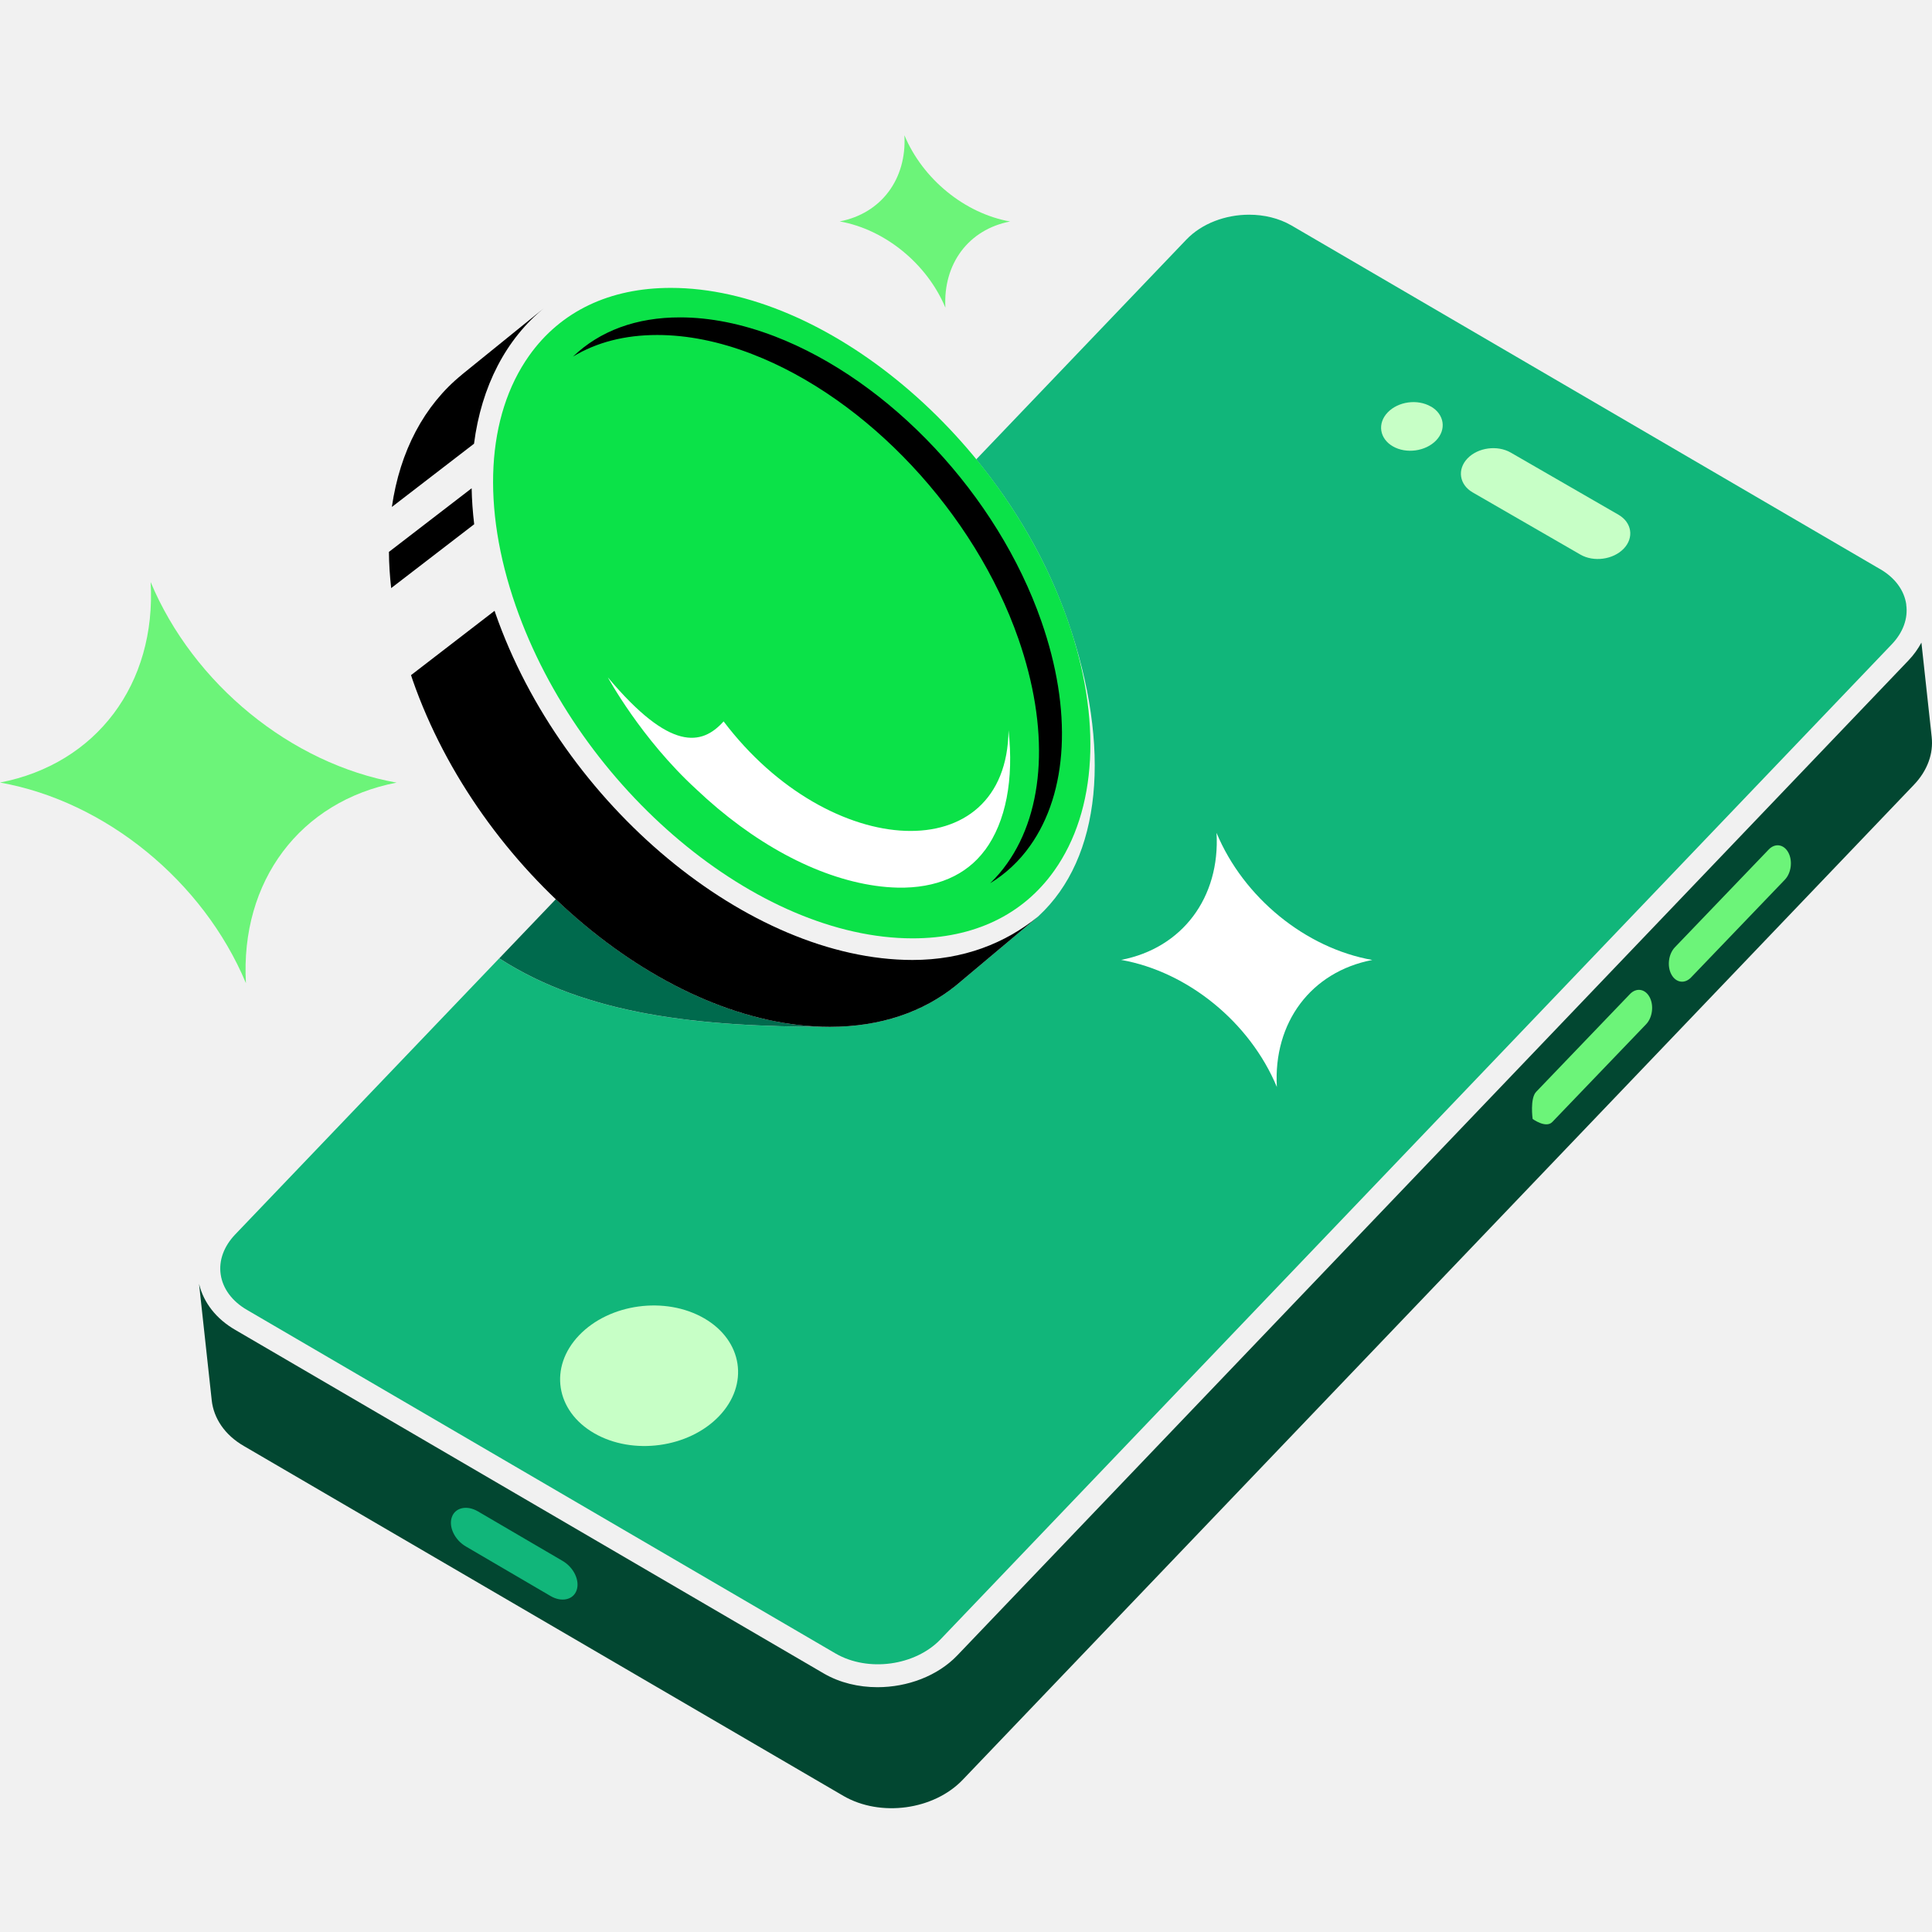
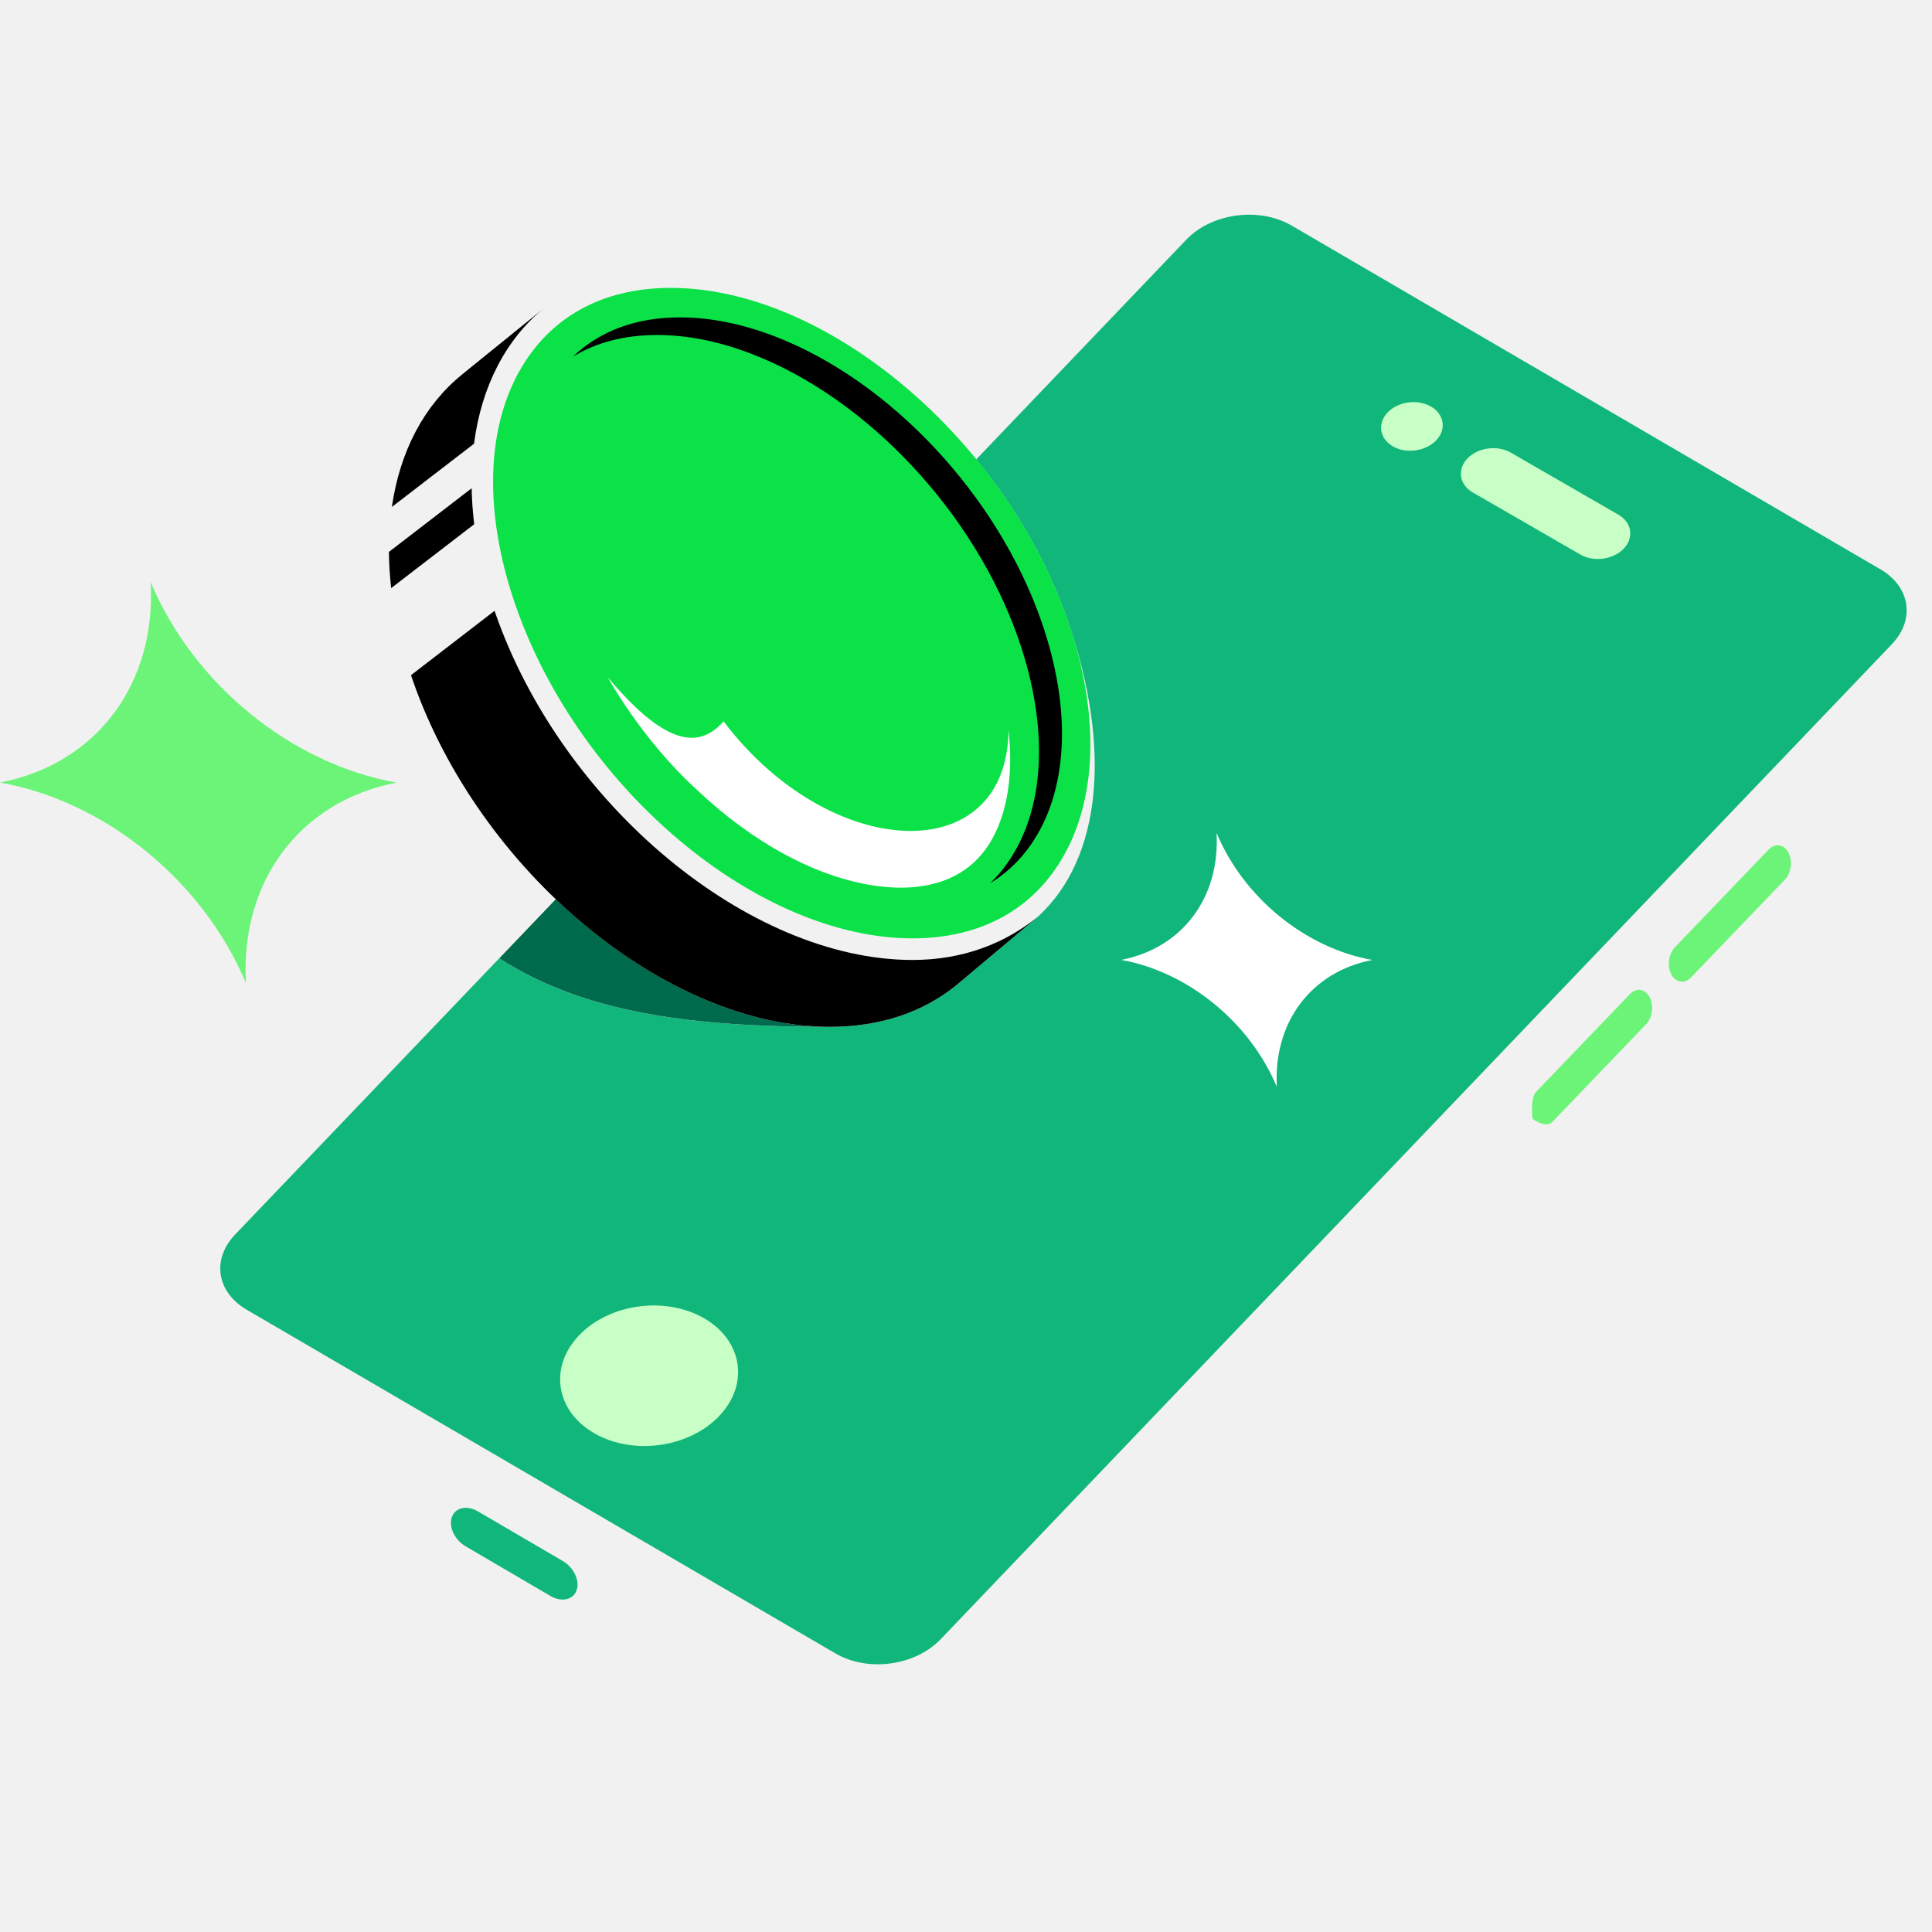
<svg xmlns="http://www.w3.org/2000/svg" viewBox="0 0 100 100" fill="none">
  <rect width="100" height="100" style="fill:#F1F1F1 !important" />
  <path d="M98.669 31.292C98.565 30.552 98.081 29.901 97.31 29.453H97.306L66.843 11.668C66.192 11.292 65.425 11.113 64.653 11.113C63.438 11.113 62.211 11.56 61.404 12.403L50.533 23.774V23.782C52.559 26.252 54.21 29.09 55.261 32.111C57.579 38.773 56.984 44.417 53.77 47.402L53.718 47.45L49.482 51.007C47.791 52.374 45.585 53.149 42.947 53.149C42.928 53.149 42.907 53.149 42.892 53.149C36.133 53.149 30.39 52.538 25.838 49.604L12.173 63.896C11.586 64.512 11.318 65.243 11.422 65.959C11.53 66.702 12.014 67.353 12.785 67.801L43.251 85.586C44.93 86.558 47.368 86.226 48.687 84.847L97.913 33.354C98.501 32.742 98.769 32.007 98.665 31.292H98.669Z" style="fill:#11B67A !important" />
  <path d="M28.768 46.543L25.842 49.604C30.395 52.538 36.137 53.145 42.892 53.149C38.115 53.125 32.964 50.555 28.768 46.543Z" style="fill:#006A4D !important" />
  <path d="M25.636 31.727C29.089 41.643 38.757 49.684 47.229 49.688C49.863 49.688 52.029 48.821 53.72 47.45L49.483 51.007C47.793 52.374 45.587 53.149 42.949 53.149C34.476 53.145 24.808 45.104 21.355 35.188C21.327 35.105 21.299 35.025 21.275 34.945L25.599 31.615C25.611 31.651 25.623 31.687 25.636 31.723V31.727Z" style="fill:black !important" />
-   <path d="M99.984 38.15L99.452 33.262C99.276 33.586 99.057 33.898 98.781 34.185L49.554 85.678C48.527 86.753 46.964 87.329 45.418 87.329C44.443 87.329 43.475 87.101 42.652 86.626L12.186 68.84C11.194 68.269 10.539 67.43 10.303 66.454L10.959 72.481C11.059 73.401 11.626 74.272 12.625 74.847L43.663 92.96C45.574 94.063 48.335 93.688 49.834 92.117L99.061 40.624C99.776 39.877 100.076 38.993 99.984 38.154V38.15Z" style="fill:#024731 !important" />
  <path d="M29.846 82.309C30.021 81.81 29.698 81.13 29.122 80.794L24.738 78.229C24.166 77.893 23.559 78.029 23.387 78.528C23.211 79.028 23.535 79.707 24.11 80.043L28.495 82.609C29.066 82.945 29.674 82.809 29.846 82.309Z" style="fill:#11B67A !important" />
  <path d="M36.443 68.233C38.446 69.388 38.789 71.658 37.219 73.3C35.648 74.943 32.754 75.339 30.756 74.184C28.754 73.029 28.402 70.759 29.973 69.116C31.543 67.473 34.437 67.078 36.443 68.233Z" style="fill:#C7FFC6 !important" />
  <path d="M74.064 21.04C74.755 21.44 74.879 22.227 74.335 22.795C73.792 23.362 72.785 23.502 72.093 23.102C71.402 22.703 71.282 21.915 71.825 21.348C72.369 20.78 73.368 20.64 74.064 21.044V21.04Z" style="fill:#C7FFC6 !important" />
  <path d="M83.773 26.643C84.464 27.043 84.588 27.83 84.044 28.398C83.501 28.965 82.494 29.105 81.802 28.706L76.227 25.488C75.535 25.089 75.412 24.301 75.955 23.73C76.499 23.162 77.502 23.026 78.197 23.426L83.773 26.643Z" style="fill:#C7FFC6 !important" />
  <path d="M34.719 14.901C31.554 14.901 29.02 16.112 27.393 18.402C25.171 21.532 24.915 26.252 26.694 31.36C29.999 40.844 39.211 48.565 47.233 48.569C50.406 48.569 52.94 47.358 54.566 45.068C56.789 41.939 57.044 37.219 55.266 32.111C51.961 22.627 42.748 14.905 34.727 14.901H34.719Z" style="fill:#0BE248 !important" />
  <path d="M52.713 33.066C50.443 26.548 44.896 20.621 38.909 18.319C37.218 17.667 35.572 17.339 34.017 17.339C32.342 17.339 30.871 17.719 29.656 18.459C31.047 17.124 32.938 16.424 35.204 16.428C36.758 16.428 38.405 16.76 40.096 17.407C46.083 19.709 51.63 25.637 53.9 32.155C55.507 36.763 55.291 41.004 53.313 43.785C52.749 44.581 52.054 45.224 51.25 45.716C51.57 45.408 51.862 45.072 52.126 44.697C54.104 41.915 54.316 37.674 52.713 33.066Z" style="fill:black !important" />
  <path d="M50.978 44.005C50.011 45.312 48.452 45.983 46.47 45.944C46.094 45.935 45.703 45.904 45.311 45.847C42.278 45.416 38.98 43.641 36.031 40.844C33.173 38.222 31.463 35.061 31.463 35.061C34.688 38.905 36.327 38.598 37.454 37.339C42.949 44.601 52.121 45.032 52.201 37.798C52.481 40.332 52.069 42.534 50.982 44.005H50.978Z" style="fill:white !important" />
  <path d="M7.797 30.125C8.097 35.404 4.992 39.541 0 40.504C5.451 41.471 10.519 45.604 12.729 50.887C12.43 45.604 15.535 41.471 20.527 40.508C15.075 39.541 10.008 35.408 7.797 30.125Z" style="fill:#6CF479 !important" />
-   <path d="M46.812 7C46.94 9.27 45.609 11.049 43.463 11.46C45.805 11.876 47.983 13.65 48.934 15.925C48.806 13.654 50.137 11.876 52.283 11.464C49.937 11.049 47.759 9.27 46.812 7Z" style="fill:#6CF479 !important" />
  <path d="M62.968 43.11C63.16 46.455 61.194 49.077 58.029 49.684C61.482 50.296 64.695 52.914 66.09 56.263C65.898 52.918 67.864 50.296 71.03 49.688C67.576 49.077 64.363 46.459 62.968 43.11Z" style="fill:white !important" />
  <path d="M86.51 50.436C86.742 50.867 87.197 50.939 87.529 50.592L92.381 45.536C92.713 45.192 92.797 44.561 92.565 44.129C92.333 43.697 91.877 43.625 91.546 43.973L86.694 49.029C86.362 49.373 86.278 50.004 86.51 50.436Z" style="fill:#6CF479 !important" />
  <path d="M79.329 57.917C79.329 57.917 80.016 58.421 80.348 58.073L85.2 53.017C85.531 52.674 85.615 52.042 85.383 51.611C85.152 51.179 84.696 51.107 84.364 51.455L79.513 56.511C79.181 56.854 79.329 57.917 79.329 57.917Z" style="fill:#6CF479 !important" />
  <path d="M23.912 19.386L28.192 15.921C26.19 17.539 24.919 19.993 24.535 22.967L20.283 26.24C20.699 23.35 21.957 20.972 23.916 19.386H23.912Z" style="fill:black !important" />
  <path d="M20.131 28.566L24.412 25.273C24.424 25.88 24.468 26.5 24.544 27.135L20.247 30.44C20.175 29.801 20.135 29.174 20.131 28.566Z" style="fill:black !important" />
</svg>